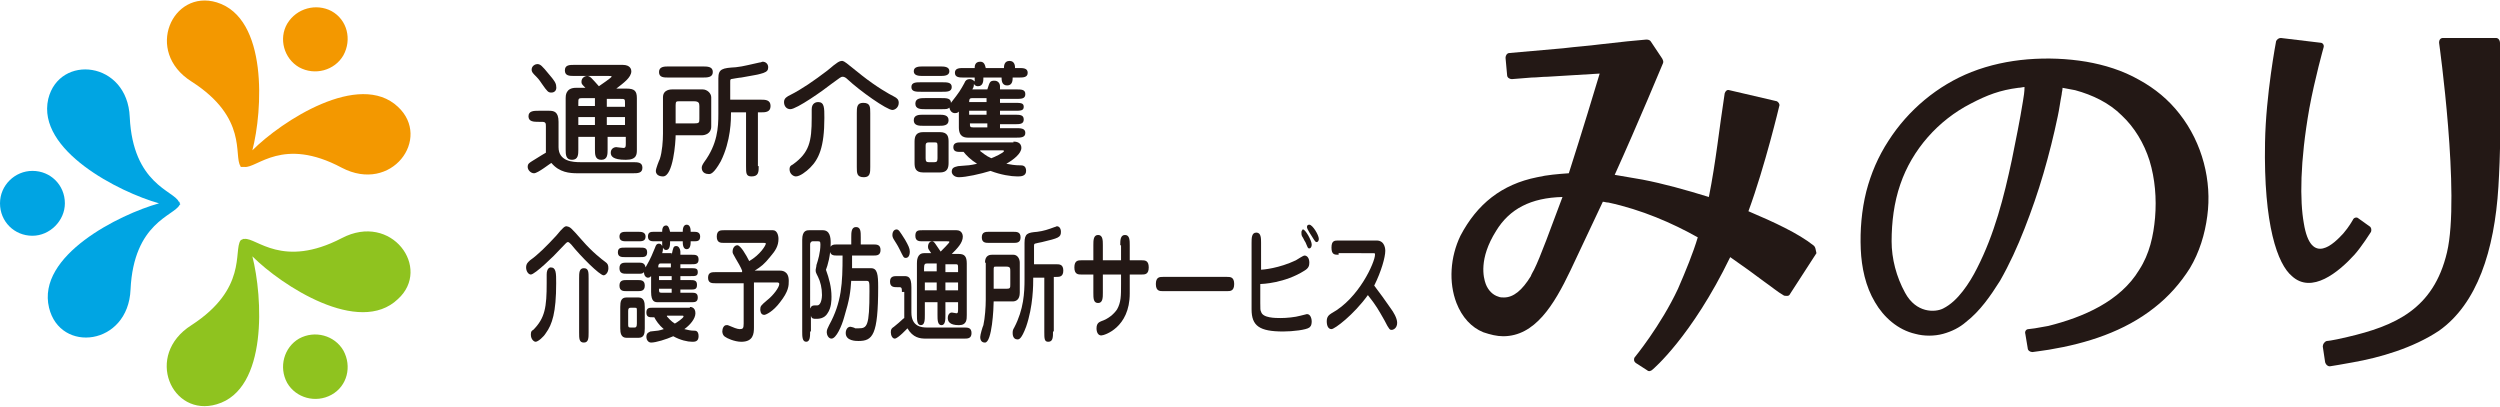
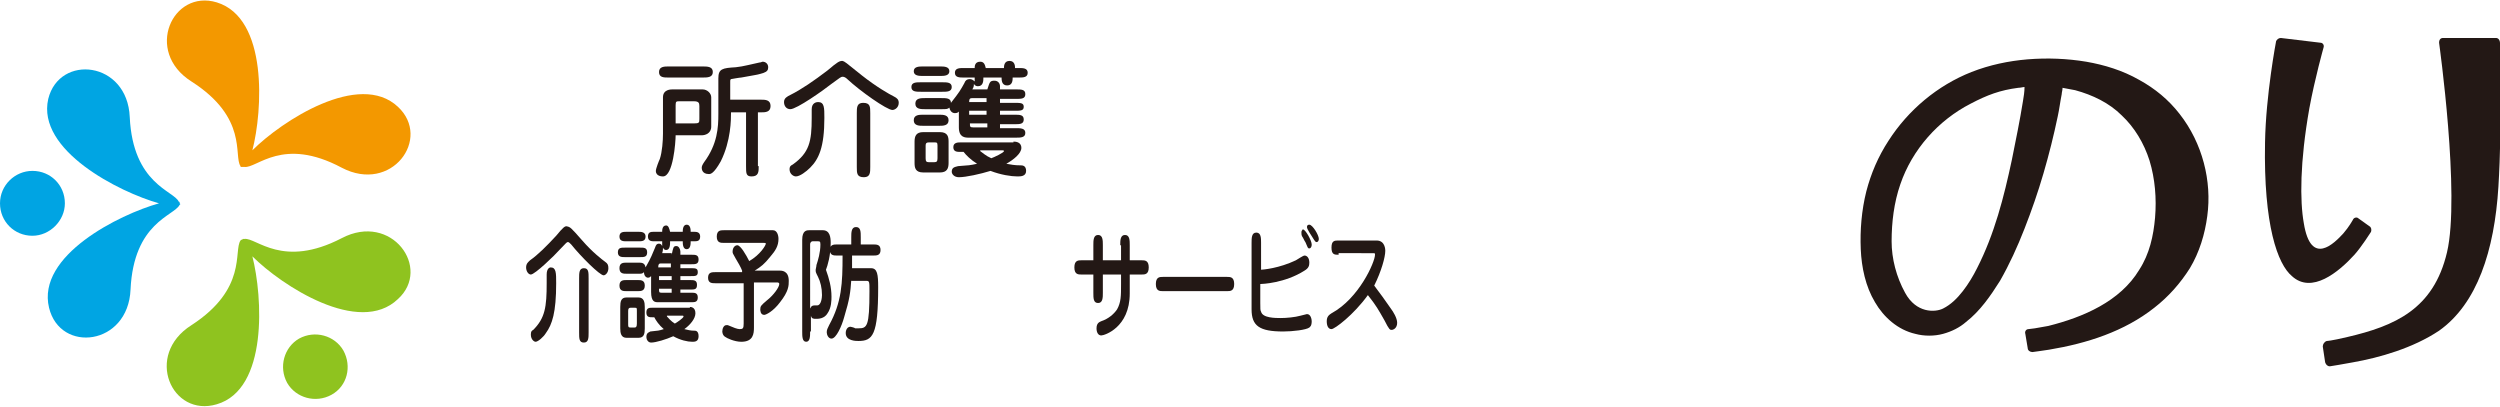
<svg xmlns="http://www.w3.org/2000/svg" version="1.1" x="0px" y="0px" width="316px" height="51.4px" viewBox="0 0 316 51.4" style="enable-background:new 0 0 316 51.4;" xml:space="preserve">
  <style type="text/css">
	.st0{opacity:0.2;}
	.st1{fill:#E38C12;}
	.st2{fill:#1C94CC;}
	.st3{fill:#82B328;}
	.st4{fill:#F3F3EB;}
	.st5{fill:#FFF4D6;}
	.st6{fill:#858636;}
	.st7{fill:none;stroke:#858636;stroke-miterlimit:10;}
	.st8{fill:none;stroke:#AEAEAE;stroke-miterlimit:10;}
	.st9{fill:#FEF5E5;}
	.st10{fill:none;stroke:#F39800;stroke-miterlimit:10;}
	.st11{fill:none;stroke:#858636;stroke-width:2;stroke-linecap:round;stroke-miterlimit:10;}
	.st12{fill:none;stroke:#858636;stroke-width:2;stroke-linecap:round;stroke-miterlimit:10;stroke-dasharray:4.97,4.97;}
	.st13{fill:#FFFFFF;}
	.st14{fill:none;stroke:#858636;stroke-linecap:round;stroke-linejoin:round;stroke-miterlimit:10;}
	.st15{fill:none;stroke:#FFFFFF;stroke-linecap:round;stroke-miterlimit:10;}
	.st16{fill:#231815;}
	.st17{fill:#F29600;}
	.st18{fill:#00A4E3;}
	.st19{fill:#8DC21F;}
	.st20{fill:#F39800;}
	.st21{fill:#00A5E3;}
	.st22{fill:#8FC31F;}
	.st23{fill:none;stroke:#858636;stroke-linecap:round;stroke-miterlimit:10;}
	.st24{fill:none;stroke:#858636;stroke-linecap:round;stroke-miterlimit:10;stroke-dasharray:3,3;}
	.st25{fill:none;stroke:#858636;stroke-width:2;stroke-linecap:round;stroke-miterlimit:10;stroke-dasharray:4.973,4.973;}
	.st26{fill:#FBE0B2;}
	.st27{fill:#F8C166;}
	.st28{fill:#F1905C;}
	.st29{fill:#F4A23B;}
	.st30{fill:#FFE8A9;}
	.st31{opacity:0.5;}
	.st32{opacity:0.3;}
	.st33{opacity:0.15;}
	.st34{fill:#F08300;}
	.st35{fill-rule:evenodd;clip-rule:evenodd;fill:#E60012;}
	.st36{fill:none;stroke:#FFFFFF;stroke-width:2.454;stroke-miterlimit:10;}
	.st37{fill-rule:evenodd;clip-rule:evenodd;fill:#00853C;}
	.st38{clip-path:url(#SVGID_00000116955361636880802740000009655458008897987244_);}
	.st39{fill:none;stroke:#E60012;stroke-width:12.707;stroke-linecap:round;stroke-linejoin:round;}
	.st40{fill:#E7380D;}
	.st41{fill:none;stroke:#E7380D;stroke-width:12.707;stroke-linecap:round;stroke-linejoin:round;}
	.st42{fill:#E60012;}
	.st43{fill:#E7E7D7;}
</style>
  <g id="背景">
</g>
  <g id="文字">
    <g>
      <g>
        <g>
          <path class="st20" d="M50.3,13.5c-4.9-4.6-14.7,1.8-18.4,5.5c1.3-5,2-16.7-4.5-18.7c-5.6-1.7-9.2,6.2-3.2,10      c7.2,4.6,5.3,9.4,6.2,10.7c0,0.1,0,0.1,0.1,0.1c0,0,0,0,0.1,0c0,0,0,0,0.1,0c0,0,0.1,0,0.2,0c1.6,0.2,4.8-3.9,12.3,0.1      C49.5,24.5,54.6,17.5,50.3,13.5z" />
-           <path class="st20" d="M37.8,8.5c2,1.1,4.5,0.4,5.6-1.5c1.1-2,0.5-4.5-1.5-5.6C40,0.4,37.5,1,36.3,3C35.2,4.9,35.9,7.4,37.8,8.5z      " />
        </g>
        <g>
          <path class="st21" d="M22.7,25.6c0-0.1,0-0.1-0.1-0.1c-0.6-1.4-5.8-2.2-6.2-10.7c-0.3-7.1-8.9-8-10.3-2.3      C4.6,19,15.1,24.3,20.1,25.7c-5,1.4-15.5,6.6-13.9,13.2c1.4,5.8,10,4.8,10.3-2.3c0.4-8.5,5.5-9.3,6.2-10.7c0,0,0.1-0.1,0.1-0.1      C22.7,25.7,22.7,25.7,22.7,25.6C22.7,25.7,22.7,25.6,22.7,25.6z" />
          <path class="st18" d="M8.2,25.7c0-2.3-1.8-4.1-4.1-4.1c-2.2,0-4.1,1.8-4.1,4.1c0,2.3,1.8,4.1,4.1,4.1      C6.3,29.8,8.2,27.9,8.2,25.7z" />
        </g>
        <g>
-           <path class="st22" d="M43.2,30.1c-7.5,3.9-10.8-0.1-12.3,0.1c-0.1,0-0.1,0-0.2,0c0,0,0,0-0.1,0.1c0,0,0,0-0.1,0      c0,0-0.1,0.1-0.1,0.1c-0.9,1.3,0.9,6.1-6.2,10.7c-6,3.8-2.5,11.7,3.2,10c6.5-1.9,5.8-13.6,4.5-18.7c3.7,3.7,13.5,10.1,18.4,5.4      C54.6,33.9,49.5,26.8,43.2,30.1z" />
+           <path class="st22" d="M43.2,30.1c-7.5,3.9-10.8-0.1-12.3,0.1c-0.1,0-0.1,0-0.2,0c0,0,0,0-0.1,0.1c0,0,0,0-0.1,0      c0,0-0.1,0.1-0.1,0.1c-0.9,1.3,0.9,6.1-6.2,10.7c-6,3.8-2.5,11.7,3.2,10c6.5-1.9,5.8-13.6,4.5-18.7c3.7,3.7,13.5,10.1,18.4,5.4      C54.6,33.9,49.5,26.8,43.2,30.1" />
          <path class="st22" d="M37.8,42.8c-1.9,1.1-2.6,3.6-1.5,5.6c1.1,1.9,3.6,2.6,5.6,1.5c2-1.1,2.6-3.6,1.5-5.6      C42.3,42.4,39.8,41.7,37.8,42.8z" />
        </g>
      </g>
      <g>
        <g>
          <path class="st16" d="M275.5,14.4c-1.4-1.8-3.1-3.2-5.1-4.3c-2.1-1.2-4.4-1.9-6.7-2.3c-2.4-0.4-4.9-0.5-7.4-0.3      c-2.4,0.2-4.8,0.7-7.1,1.6c-4.3,1.7-8,4.8-10.5,8.7c-1.3,2-2.2,4.1-2.8,6.4c-0.6,2.4-0.8,4.9-0.7,7.3c0.1,2.3,0.6,4.7,1.8,6.7      c1.1,1.9,2.9,3.5,5.1,4c1.1,0.3,2.4,0.3,3.5,0c1.1-0.3,2.1-0.8,2.9-1.5c1.8-1.4,3.1-3.3,4.3-5.2c1.2-2.1,2.2-4.3,3.1-6.6      c0.9-2.3,1.7-4.6,2.4-7c0.7-2.4,1.3-4.8,1.8-7.2c0.2-0.9,0.3-1.8,0.5-2.8c0-0.2,0.1-0.5,0.1-0.7c0,0,0-0.1,0-0.1      c0.5,0.1,1,0.2,1.6,0.3c2.2,0.6,4.3,1.6,5.9,3.2c1.6,1.5,2.8,3.5,3.5,5.7c0.7,2.3,0.9,4.8,0.7,7.2c-0.2,2.3-0.7,4.6-2,6.6      c-2.4,4-7.1,6-11.5,7.1c-0.6,0.1-1.1,0.2-1.7,0.3c-0.1,0-0.8,0.1-0.8,0.1c-0.3,0-0.5,0.3-0.4,0.6l0.3,1.8c0,0.3,0.3,0.5,0.6,0.5      c0,0,1.5-0.2,2.1-0.3c4.8-0.8,9.5-2.3,13.3-5.3c1.8-1.4,3.3-3.1,4.5-5c1.2-2,1.9-4.3,2.2-6.6C279.6,22.9,278.4,18.1,275.5,14.4z       M255.7,12.8c-0.4,2.5-0.9,4.9-1.4,7.4c-1,4.7-2.2,9.4-4.4,13.7c-0.5,1-1.1,2-1.8,2.9c-0.7,0.9-1.5,1.7-2.5,2.2      c-1,0.5-3.4,0.6-4.8-2c-1.1-2-1.7-4.3-1.7-6.5c0-2.4,0.3-4.9,1.1-7.2c1.5-4.4,4.8-8.1,8.9-10.2c2.1-1.1,3.7-1.7,6-2      c0.3,0,0.6-0.1,0.8-0.1C255.9,11.6,255.8,12.2,255.7,12.8z" />
          <g>
            <path class="st16" d="M297.6,32.2c0.9-1,2.1-2.9,2.1-2.9c0.1-0.3,0-0.6-0.2-0.7l-1.4-1c-0.2-0.2-0.6-0.1-0.7,0.2       c0,0-0.5,0.9-1.2,1.7c-1.1,1.2-4.1,4.3-5-1.3c-0.5-2.8-0.5-7.7,0.7-14.5c0.7-3.8,1.8-7.7,1.8-7.7c0.1-0.3-0.1-0.6-0.4-0.6       l-5-0.6c-0.3,0-0.5,0.2-0.6,0.4c0,0-1.3,6.8-1.4,12.8c-0.2,10.5,1.6,15.4,3.4,16.9C292.2,37.2,295.6,34.4,297.6,32.2z" />
            <path class="st16" d="M315.5,4.8l-6.7,0c-0.3,0-0.5,0.2-0.5,0.6c0,0,2.7,19.3,1,26.5c-1.7,7.2-6.6,9.3-12.6,10.7       c-2.1,0.5-2.6,0.5-2.6,0.5c-0.3,0.1-0.5,0.4-0.5,0.7l0.3,2c0.1,0.3,0.3,0.5,0.6,0.5c0,0,1.9-0.3,2.9-0.5       c3.4-0.6,7.6-1.8,10.9-4c4.8-3.4,7-10.1,7.5-18.2c0.5-8.1,0.2-18.2,0.2-18.2C316,5.1,315.8,4.8,315.5,4.8z" />
          </g>
        </g>
-         <path class="st16" d="M229.2,31c-1.9-1.5-4.9-2.9-8.2-4.3c2.1-5.7,3.9-13.3,3.9-13.3c0.1-0.2-0.1-0.5-0.3-0.6l-6-1.4     c-0.3-0.1-0.5,0.1-0.6,0.4c-0.7,4.5-1.1,8.6-2,13.1c-2.9-0.9-5.8-1.7-8.4-2.2c-1.1-0.2-2.3-0.4-3.5-0.6     c2.9-6.4,6.1-14.1,6.1-14.1c0.1-0.2,0-0.4-0.1-0.6l-1.4-2.1c-0.1-0.2-0.3-0.3-0.6-0.3c-1.2,0.1-3.3,0.3-5.8,0.6     c-1.5,0.2-3.1,0.3-4.7,0.5l-6.8,0.6c-0.3,0-0.5,0.3-0.5,0.6l0.2,2.2c0,0.3,0.3,0.5,0.6,0.5c0,0,2.5-0.2,2.5-0.2     c0.7,0,1.3-0.1,2-0.1c1.6-0.1,3.5-0.2,6.6-0.4c-0.6,2-2.2,7.3-3.9,12.6c-1.4,0.1-2.7,0.2-4,0.5c-4.5,0.9-7.6,3.4-9.7,7.4     c-1.3,2.7-1.5,5.9-0.5,8.5c0.7,1.8,1.9,3.1,3.4,3.7c0.9,0.3,1.7,0.5,2.5,0.5c4,0,6.4-3.9,8.5-8.3c0.9-1.9,2.4-5.1,4.1-8.7     c0.2,0,0.4,0.1,0.7,0.1c4.2,0.9,8.1,2.6,11.3,4.4c-0.6,2-1.5,4.2-2.5,6.5c-2.2,4.7-5.5,8.7-5.5,8.7c-0.1,0.2-0.1,0.5,0.2,0.7     l1.4,0.9c0.2,0.2,0.5,0.1,0.7-0.1c0,0,4.9-4.1,9.8-14.2c1.6,1.1,3.1,2.2,4.3,3.1c1,0.7,1.7,1.3,2.4,1.7c0.1,0.1,0.3,0.1,0.5,0.1     c0.2,0,0.3-0.1,0.4-0.3l3.3-5.1C229.5,31.6,229.5,31.2,229.2,31z M193.9,34.1c0,0-0.4,0.7-0.4,0.8c-1.1,1.8-2.2,2.7-3.4,2.7     c-0.2,0-0.5,0-0.7-0.1c-0.7-0.2-1.3-0.8-1.6-1.6c-0.3-0.8-0.9-3.2,1.3-6.7c1.7-2.8,4.4-4.2,8.4-4.3     C196,28.9,194.7,32.5,193.9,34.1z" />
      </g>
      <g>
        <g>
-           <path class="st16" d="M69,16c0-0.4,0-0.6-0.5-0.6h-0.4c-0.6,0-1.3,0-1.3-0.7c0-0.7,0.7-0.7,1.3-0.7h1.3c0.6,0,1.2,0.1,1.2,1.4      v3.2c0,1.8,1.8,1.9,2.8,1.9H80c0.6,0,1.2,0,1.2,0.7c0,0.7-0.6,0.7-1.2,0.7h-7c-1,0-2.3-0.1-3.3-1.3c-0.1,0-1.7,1.3-2.2,1.3      c-0.4,0-0.8-0.4-0.8-0.8c0-0.4,0.2-0.5,0.5-0.7c1.3-0.8,1.6-1,1.8-1.1C69,19.2,69,19,69,18.6V16z M69.7,11.7      c-0.4,0-0.5-0.1-1.2-1.1c-0.4-0.6-0.5-0.7-1-1.2c-0.3-0.3-0.3-0.5-0.3-0.6c0-0.5,0.5-0.7,0.7-0.7c0.4,0,0.6,0.2,1.5,1.3      c0.6,0.7,0.9,1.1,0.9,1.5C70.4,11.4,70.1,11.7,69.7,11.7z M73.1,17.2v1.7c0,0.6,0,1.3-0.8,1.3c-0.8,0-0.8-0.7-0.8-1.3v-6.5      c0-0.3,0-1.3,1.3-1.3H74c-0.5-0.5-0.5-0.5-0.5-0.8c0-0.5,0.5-0.7,0.7-0.7c0.4,0,0.6,0.3,1.5,1.3c0.3-0.2,1.6-1.1,1.6-1.2      c0-0.1,0-0.1-0.4-0.1h-4.3c-0.6,0-1.2,0-1.2-0.7c0-0.7,0.6-0.7,1.2-0.7h6.1c1,0,1.1,0.6,1.1,0.8c0,0.8-1,1.5-1.9,2.2h1.3      c1,0,1.3,0.3,1.3,1.2v6.5c0,0.6,0,1.3-1.4,1.3c-1.7,0-1.9-0.5-1.9-0.9c0-0.5,0.4-0.7,0.7-0.7c0.1,0,0.7,0.1,0.9,0.1      c0.3,0,0.3-0.2,0.3-0.6v-0.8h-2.3v1.6c0,0.6,0,1.3-0.8,1.3c-0.8,0-0.8-0.7-0.8-1.3v-1.6H73.1z M75.2,13.4v-1h-1.6      c-0.5,0-0.5,0.1-0.5,0.6v0.4H75.2z M73.1,14.8v1h2.1v-1H73.1z M79,13.4v-0.3c0-0.6,0-0.6-0.6-0.6h-1.7v1H79z M79,15.8v-1h-2.3v1      H79z" />
          <path class="st16" d="M83.8,12.3c0-1,1-1,1.2-1h3.8c0.6,0,1.1,0.5,1.1,1V16c0,0.9-0.8,1.1-1.2,1.1h-3.3c0,0.8-0.3,5.2-1.6,5.2      c-0.1,0-0.9,0-0.9-0.7c0-0.3,0.4-1.3,0.5-1.5c0.3-0.9,0.4-2.3,0.4-3.2V12.3z M88.8,8.4c0.6,0,1.3,0,1.3,0.7      c0,0.7-0.7,0.7-1.3,0.7h-4.3c-0.6,0-1.2,0-1.2-0.7c0-0.7,0.7-0.7,1.2-0.7H88.8z M85.4,15.6h2.3c0.7,0,0.7-0.1,0.7-0.6v-1.6      c0-0.4-0.1-0.6-0.7-0.6h-1.8c-0.4,0-0.5,0-0.5,0.5V15.6z M95.9,21c0,0.7,0,1.3-0.9,1.3c-0.7,0-0.7-0.4-0.7-1.3v-6.8h-1.9      c0,0.9,0,3.6-1.3,6.2C90.2,22,89.8,22,89.6,22c-0.9,0-0.9-0.7-0.9-0.8c0-0.2,0.1-0.4,0.3-0.7c1.7-2.3,1.8-4.4,1.8-6.1V9.9      c0-1.2,0.5-1.3,2.2-1.4C94,8.4,95,8.1,96,7.9c0.2,0,0.3-0.1,0.4-0.1c0.4,0,0.7,0.3,0.7,0.7c0,0.7-0.5,0.8-3.4,1.3      c-0.2,0-1.3,0.2-1.3,0.2c-0.1,0.1-0.1,0.1-0.1,0.3v2.3h3.9c0.5,0,1.2,0,1.2,0.8c0,0.8-0.7,0.8-1.2,0.8h-0.4V21z" />
          <path class="st16" d="M108.9,9.5c1.9,1.5,3.5,2.4,4.1,2.7c0.4,0.2,0.6,0.4,0.6,0.8c0,0.6-0.5,0.9-0.8,0.9      c-0.7,0-4.1-2.4-5.7-3.9c-0.2-0.2-0.4-0.3-0.6-0.3c-0.2,0-0.3,0.1-1.4,0.9c-1,0.8-4.4,3.2-5.2,3.2c-0.5,0-0.8-0.4-0.8-0.9      c0-0.5,0.4-0.7,0.8-0.9c1.4-0.7,3-1.8,4.7-3.1c1.3-1.1,1.5-1.2,1.9-1.2C106.8,7.8,106.8,7.8,108.9,9.5z M104.2,14.9      c0,3.7-0.7,5.2-1.8,6.3c-0.5,0.5-1.3,1.1-1.8,1.1c-0.3,0-0.8-0.3-0.8-0.9c0-0.4,0.2-0.5,0.4-0.6c2.1-1.5,2.4-2.9,2.4-5.9      c0-0.2,0-0.9,0-1.1c0-0.8,0.6-0.9,0.8-0.9C104.2,12.9,104.2,13.6,104.2,14.9z M110,21.1c0,0.7,0,1.3-0.8,1.3      c-0.9,0-0.9-0.5-0.9-1.3v-6.8c0-0.7,0-1.3,0.8-1.3c0.9,0,0.9,0.5,0.9,1.3V21.1z" />
          <path class="st16" d="M119.1,10.4c0.6,0,1.2,0,1.2,0.6c0,0.6-0.6,0.6-1.2,0.6h-2.7c-0.6,0-1.2,0-1.2-0.6c0-0.6,0.6-0.6,1.2-0.6      H119.1z M124.8,11.3c0.3-0.9,0.3-1.1,0.9-1.1c0.5,0,0.7,0.4,0.7,0.7c0,0.2,0,0.3,0,0.4h2c0.7,0,1.2,0,1.2,0.6      c0,0.6-0.5,0.6-1.2,0.6h-2v0.5h1.8c0.8,0,1.2,0,1.2,0.5c0,0.5-0.4,0.5-1.2,0.5h-1.8v0.5h1.8c0.7,0,1.2,0,1.2,0.6      c0,0.6-0.5,0.6-1.2,0.6h-1.8v0.5h2c0.6,0,1.2,0,1.2,0.6c0,0.6-0.6,0.6-1.2,0.6h-5.9c-0.5,0-1.3,0-1.3-1.3v-2      c-0.1,0.1-0.2,0.2-0.5,0.2c-0.3,0-0.6-0.2-0.7-0.7c-0.2,0.2-0.4,0.2-1,0.2h-2.1c-0.5,0-1.2,0-1.2-0.7c0-0.7,0.7-0.7,1.2-0.7h2.1      c0.6,0,1.2,0,1.2,0.6c1.1-1.4,1.2-1.6,1.7-2.5c0.1-0.3,0.3-0.5,0.7-0.5c0.2,0,0.4,0.1,0.6,0.3c0-0.1,0-0.2,0-0.5V9.8h-1.4      c-0.5,0-1.1,0-1.1-0.6c0-0.6,0.6-0.6,1.1-0.6h1.4c0-0.2,0-0.8,0.7-0.8c0.5,0,0.6,0.4,0.7,0.8h2.3c0-0.2,0-0.9,0.7-0.9      c0.7,0,0.7,0.7,0.7,0.9h0.5c0.5,0,1.1,0,1.1,0.6c0,0.6-0.6,0.6-1.1,0.6H128c0,0.3,0,1-0.7,1c-0.7,0-0.7-0.7-0.7-1h-2.3      c0,0.4,0,1.1-0.7,1.1c-0.2,0-0.4-0.1-0.5-0.3c0,0.2,0,0.4-0.2,0.7H124.8z M116.7,9.6c-0.5,0-1.2,0-1.2-0.6      c0-0.6,0.7-0.6,1.2-0.6h2.1c0.5,0,1.2,0,1.2,0.6c0,0.6-0.7,0.6-1.2,0.6H116.7z M118.7,14.5c0.5,0,1.2,0,1.2,0.7      c0,0.7-0.7,0.7-1.2,0.7h-2c-0.5,0-1.2,0-1.2-0.7c0-0.7,0.7-0.7,1.2-0.7H118.7z M118.8,16.7c1,0,1.1,0.6,1.1,1.2v2.7      c0,0.7-0.2,1.2-1.1,1.2h-2.1c-1,0-1.1-0.6-1.1-1.2v-2.7c0-0.7,0.2-1.2,1.1-1.2H118.8z M117.4,18c-0.3,0-0.4,0.1-0.4,0.4V20      c0,0.4,0.1,0.5,0.4,0.5h0.7c0.3,0,0.4-0.1,0.4-0.5v-1.6c0-0.4-0.1-0.4-0.4-0.4H117.4z M128.1,17.9c0.2,0,1,0,1,0.8      c0,0.7-1,1.5-1.9,2c0.6,0.1,1,0.2,1.8,0.2c0.2,0,0.7,0,0.7,0.7c0,0.7-0.7,0.7-1.1,0.7c-0.8,0-2.1-0.2-3.4-0.7      c-1.3,0.4-3.1,0.8-4,0.8c-0.6,0-0.9-0.4-0.9-0.7c0-0.6,0.5-0.6,0.8-0.7c1.4-0.1,1.5-0.1,2.4-0.3c-0.8-0.5-1.4-1.1-1.7-1.5h-0.4      c-0.4,0-0.9,0-0.9-0.6c0-0.6,0.6-0.6,0.9-0.6H128.1z M122.9,12.4c-0.3,0-0.4,0.1-0.4,0.5h2.2v-0.5H122.9z M122.5,14.5h2.2V14      h-2.2V14.5z M124.8,16.1v-0.5h-2.2c0,0.4,0,0.5,0.4,0.5H124.8z M123.9,19.1c0.3,0.2,0.7,0.6,1.4,0.9c0.3-0.1,1.6-0.7,1.6-0.9      c0-0.1-0.1-0.1-0.2-0.1H123.9z" />
          <path class="st16" d="M73.6,30.4c1.3,1.5,2.5,2.4,2.9,2.7c0.3,0.2,0.4,0.4,0.4,0.8c0,0.6-0.4,0.9-0.6,0.9      c-0.5,0-2.9-2.4-4.1-3.9c-0.2-0.2-0.3-0.3-0.4-0.3c-0.2,0-0.2,0.1-1,0.9c-0.7,0.8-3.2,3.2-3.7,3.2c-0.3,0-0.6-0.4-0.6-0.9      c0-0.5,0.3-0.7,0.5-0.9c1-0.7,2.1-1.8,3.3-3.1c0.9-1.1,1.1-1.2,1.3-1.2C72.1,28.7,72.1,28.7,73.6,30.4z M70.3,35.8      c0,3.7-0.5,5.2-1.3,6.3c-0.3,0.5-1,1.1-1.3,1.1c-0.2,0-0.6-0.3-0.6-0.9c0-0.4,0.1-0.5,0.3-0.6c1.5-1.5,1.7-2.9,1.7-5.9      c0-0.2,0-0.9,0-1.1c0-0.8,0.4-0.9,0.5-0.9C70.3,33.8,70.3,34.5,70.3,35.8z M74.4,42c0,0.7,0,1.3-0.6,1.3c-0.6,0-0.6-0.5-0.6-1.3      v-6.8c0-0.7,0-1.3,0.6-1.3c0.6,0,0.6,0.5,0.6,1.3V42z" />
          <path class="st16" d="M80.9,31.3c0.5,0,0.9,0,0.9,0.6c0,0.6-0.4,0.6-0.9,0.6h-1.9c-0.4,0-0.9,0-0.9-0.6c0-0.6,0.4-0.6,0.9-0.6      H80.9z M84.9,32.2c0.2-0.9,0.2-1.1,0.6-1.1c0.3,0,0.5,0.4,0.5,0.7c0,0.2,0,0.3,0,0.4h1.4c0.5,0,0.9,0,0.9,0.6      c0,0.6-0.4,0.6-0.9,0.6h-1.4v0.5h1.3c0.6,0,0.9,0,0.9,0.5c0,0.5-0.3,0.5-0.9,0.5h-1.3v0.5h1.2c0.5,0,0.9,0,0.9,0.6      s-0.3,0.6-0.9,0.6h-1.2V37h1.4c0.4,0,0.8,0,0.8,0.6s-0.4,0.6-0.8,0.6h-4.2c-0.4,0-0.9,0-0.9-1.3v-2c-0.1,0.1-0.2,0.2-0.4,0.2      c-0.2,0-0.5-0.2-0.5-0.7c-0.2,0.2-0.3,0.2-0.7,0.2h-1.5c-0.4,0-0.9,0-0.9-0.7c0-0.7,0.5-0.7,0.9-0.7h1.5c0.4,0,0.8,0,0.9,0.6      c0.8-1.4,0.8-1.6,1.2-2.5c0.1-0.3,0.2-0.5,0.5-0.5c0.2,0,0.3,0.1,0.4,0.3c0-0.1,0-0.2,0-0.5v-0.1h-1c-0.3,0-0.8,0-0.8-0.6      c0-0.6,0.4-0.6,0.8-0.6h1c0-0.2,0-0.8,0.5-0.8c0.3,0,0.4,0.4,0.5,0.8h1.6c0-0.2,0-0.9,0.5-0.9c0.5,0,0.5,0.7,0.5,0.9h0.4      c0.3,0,0.8,0,0.8,0.6c0,0.6-0.4,0.6-0.8,0.6h-0.4c0,0.3,0,1-0.5,1c-0.5,0-0.5-0.7-0.5-1h-1.6c0,0.4,0,1.1-0.5,1.1      c-0.2,0-0.3-0.1-0.4-0.3c0,0.2,0,0.4-0.1,0.7H84.9z M79.2,30.5c-0.4,0-0.9,0-0.9-0.6c0-0.6,0.5-0.6,0.9-0.6h1.5      c0.3,0,0.9,0,0.9,0.6c0,0.6-0.5,0.6-0.9,0.6H79.2z M80.6,35.4c0.4,0,0.9,0,0.9,0.7c0,0.7-0.5,0.7-0.9,0.7h-1.4      c-0.4,0-0.9,0-0.9-0.7c0-0.7,0.5-0.7,0.9-0.7H80.6z M80.7,37.6c0.7,0,0.8,0.6,0.8,1.2v2.7c0,0.7-0.1,1.2-0.8,1.2h-1.5      c-0.7,0-0.8-0.6-0.8-1.2v-2.7c0-0.7,0.1-1.2,0.8-1.2H80.7z M79.7,38.9c-0.2,0-0.3,0.1-0.3,0.4v1.6c0,0.4,0,0.5,0.3,0.5h0.5      c0.2,0,0.3-0.1,0.3-0.5v-1.6c0-0.4,0-0.4-0.3-0.4H79.7z M87.2,38.8c0.1,0,0.7,0,0.7,0.8c0,0.7-0.7,1.5-1.4,2      c0.5,0.1,0.7,0.2,1.3,0.2c0.1,0,0.5,0,0.5,0.7c0,0.7-0.5,0.7-0.8,0.7c-0.6,0-1.5-0.2-2.4-0.7c-0.9,0.4-2.2,0.8-2.8,0.8      c-0.4,0-0.6-0.4-0.6-0.7c0-0.6,0.4-0.6,0.5-0.7c1-0.1,1.1-0.1,1.7-0.3c-0.6-0.5-1-1.1-1.2-1.5h-0.3c-0.3,0-0.7,0-0.7-0.6      c0-0.6,0.4-0.6,0.7-0.6H87.2z M83.5,33.3c-0.2,0-0.3,0.1-0.3,0.5h1.6v-0.5H83.5z M83.3,35.4h1.6v-0.5h-1.6V35.4z M84.9,37v-0.5      h-1.6c0,0.4,0,0.5,0.3,0.5H84.9z M84.3,40c0.2,0.2,0.5,0.6,1,0.9c0.2-0.1,1.1-0.7,1.1-0.9c0-0.1-0.1-0.1-0.1-0.1H84.3z" />
          <path class="st16" d="M93.8,34.2c-0.2-0.5-0.5-1-0.8-1.5c-0.4-0.7-0.4-0.7-0.4-0.9c0-0.5,0.3-0.8,0.6-0.8c0.4,0,1.1,1.2,1.5,2      c1.4-0.8,2.1-2,2.1-2.2c0-0.1-0.1-0.1-0.3-0.1h-5c-0.4,0-0.9,0-0.9-0.8c0-0.8,0.5-0.8,0.9-0.8h6.2c0.5,0,0.7,0.6,0.7,1.1      c0,0.9-0.4,1.5-1,2.2c-0.8,1-1.2,1.3-2,1.8h3.1c0.3,0,1.2,0,1.2,1.3c0,0.6,0,1.3-1.1,2.7c-0.9,1.2-1.8,1.6-2,1.6      c-0.5,0-0.5-0.6-0.5-0.7c0-0.4,0.1-0.5,0.8-1.1c0.9-0.7,1.6-1.7,1.6-2.1c0-0.2-0.2-0.2-0.3-0.2h-2.9v5.7c0,0.8-0.1,1.8-1.6,1.8      c-0.9,0-1.9-0.5-2-0.6c-0.4-0.2-0.4-0.7-0.4-0.7c0-0.4,0.2-0.8,0.5-0.8c0.1,0,0.2,0,0.2,0c0.7,0.3,1.2,0.5,1.5,0.5      c0.4,0,0.5-0.1,0.5-0.7v-5.1h-3.6c-0.4,0-0.9,0-0.9-0.7c0-0.7,0.5-0.7,0.9-0.7H93.8z" />
          <path class="st16" d="M102.4,41.9c0,0.6,0,1.3-0.5,1.3c-0.5,0-0.5-0.7-0.5-1.3V30.3c0-1.2,0.6-1.2,0.9-1.2h1.7      c0.9,0,1,0.9,1,1.6c0,1.6-0.4,2.9-0.6,3.4c0.4,1.1,0.7,2.2,0.7,3.4c0,0.4,0,1.4-0.5,2.1c-0.4,0.7-1.2,0.7-1.4,0.7      c-0.4,0-0.6,0-0.7-0.4V41.9z M102.4,39c0.2-0.4,0.3-0.4,0.9-0.4c0.5,0,0.6-1,0.6-1.3c0-0.9-0.2-1.7-0.5-2.3      c-0.3-0.6-0.3-0.6-0.3-0.9c0-0.1,0.1-0.4,0.1-0.6c0.2-0.6,0.5-1.6,0.5-2.6c0-0.4-0.1-0.4-0.3-0.4h-0.7c-0.1,0-0.3,0.1-0.3,0.4      V39z M107.6,35.4c-0.1,1.5-0.2,2.4-0.9,4.7c-0.3,1.1-1,2.7-1.6,2.7c-0.4,0-0.6-0.5-0.6-0.8c0-0.3,0.1-0.5,0.3-0.9      c1.6-2.9,1.7-5.3,1.7-8.8h-0.7c-0.4,0-0.9,0-0.9-0.7c0-0.7,0.5-0.7,0.9-0.7h1.8v-0.9c0-0.6,0-1.3,0.6-1.3c0.6,0,0.6,0.6,0.6,1.3      v0.9h1.6c0.4,0,0.9,0,0.9,0.7c0,0.7-0.5,0.7-0.9,0.7h-2.7c0,0.3,0,0.7,0,1.6h2.4c0.8,0,0.9,0.8,0.9,2.4c0,6.1-0.7,6.8-2.5,6.8      c-0.3,0-1.6,0-1.6-1c0-0.4,0.2-0.8,0.6-0.8c0,0,0.5,0.1,0.6,0.2c0.1,0,0.3,0,0.4,0c1.1,0,1.4-0.2,1.4-4.7c0-1.2,0-1.3-0.4-1.3      H107.6z" />
-           <path class="st16" d="M114,36.9c0-0.4,0-0.6-0.3-0.6h-0.3c-0.4,0-0.9,0-0.9-0.7c0-0.7,0.5-0.7,0.9-0.7h0.9      c0.5,0,0.9,0.1,0.9,1.4v3.2c0,1.8,1.3,1.9,2,1.9h4.7c0.4,0,0.9,0,0.9,0.7c0,0.7-0.5,0.7-0.9,0.7h-4.9c-0.7,0-1.6-0.1-2.3-1.3      c0,0-1.2,1.3-1.6,1.3c-0.3,0-0.5-0.4-0.5-0.8c0-0.4,0.1-0.5,0.4-0.7c1-0.8,1.1-1,1.3-1.1c0-0.3,0-0.4,0-0.8V36.9z M114.5,32.6      c-0.3,0-0.3-0.1-0.8-1.1c-0.3-0.6-0.4-0.7-0.7-1.2c-0.2-0.3-0.2-0.5-0.2-0.6c0-0.5,0.3-0.7,0.5-0.7c0.3,0,0.4,0.2,1.1,1.3      c0.4,0.7,0.6,1.1,0.6,1.5C115,32.3,114.8,32.6,114.5,32.6z M116.9,38.1v1.7c0,0.6,0,1.3-0.5,1.3c-0.5,0-0.5-0.7-0.5-1.3v-6.5      c0-0.3,0-1.3,0.9-1.3h0.9c-0.3-0.5-0.4-0.5-0.4-0.8c0-0.5,0.3-0.7,0.5-0.7c0.3,0,0.4,0.3,1.1,1.3c0.2-0.2,1.1-1.1,1.1-1.2      c0-0.1,0-0.1-0.3-0.1h-3.1c-0.4,0-0.9,0-0.9-0.7s0.4-0.7,0.9-0.7h4.3c0.7,0,0.8,0.6,0.8,0.8c0,0.8-0.7,1.5-1.4,2.2h0.9      c0.7,0,1,0.3,1,1.2v6.5c0,0.6,0,1.3-1,1.3c-1.2,0-1.4-0.5-1.4-0.9c0-0.5,0.3-0.7,0.5-0.7c0.1,0,0.5,0.1,0.6,0.1      c0.2,0,0.2-0.2,0.2-0.6v-0.8h-1.6v1.6c0,0.6,0,1.3-0.5,1.3c-0.5,0-0.5-0.7-0.5-1.3v-1.6H116.9z M118.4,34.3v-1h-1.2      c-0.3,0-0.4,0.1-0.4,0.6v0.4H118.4z M116.9,35.7v1h1.5v-1H116.9z M121.1,34.3V34c0-0.6,0-0.6-0.4-0.6h-1.2v1H121.1z M121.1,36.7      v-1h-1.6v1H121.1z" />
-           <path class="st16" d="M124.5,33.2c0-1,0.7-1,0.9-1h2.7c0.5,0,0.8,0.5,0.8,1v3.8c0,0.9-0.5,1.1-0.9,1.1h-2.4      c0,0.8-0.2,5.2-1.1,5.2c-0.1,0-0.6,0-0.6-0.7c0-0.3,0.3-1.3,0.4-1.5c0.2-0.9,0.3-2.3,0.3-3.2V33.2z M128.1,29.3      c0.4,0,0.9,0,0.9,0.7c0,0.7-0.5,0.7-0.9,0.7H125c-0.4,0-0.9,0-0.9-0.7c0-0.7,0.5-0.7,0.9-0.7H128.1z M125.6,36.5h1.6      c0.5,0,0.5-0.1,0.5-0.6v-1.6c0-0.4,0-0.6-0.5-0.6h-1.3c-0.3,0-0.3,0-0.3,0.5V36.5z M133.1,41.9c0,0.7,0,1.3-0.6,1.3      c-0.5,0-0.5-0.4-0.5-1.3v-6.8h-1.4c0,0.9,0,3.6-0.9,6.2c-0.6,1.6-0.9,1.6-1.1,1.6c-0.6,0-0.6-0.7-0.6-0.8c0-0.2,0-0.4,0.2-0.7      c1.2-2.3,1.3-4.4,1.3-6.1v-4.6c0-1.2,0.4-1.3,1.6-1.4c0.8-0.1,1.4-0.3,2.2-0.6c0.1,0,0.2-0.1,0.3-0.1c0.3,0,0.5,0.3,0.5,0.7      c0,0.7-0.3,0.8-2.4,1.3c-0.1,0-0.9,0.2-0.9,0.2c-0.1,0.1-0.1,0.1-0.1,0.3v2.3h2.8c0.4,0,0.9,0,0.9,0.8c0,0.8-0.5,0.8-0.9,0.8      h-0.3V41.9z" />
          <path class="st16" d="M141.6,31c0-0.6,0-1.3,0.6-1.3c0.6,0,0.6,0.7,0.6,1.3v1.9h1.5c0.4,0,0.9,0,0.9,0.9s-0.5,0.9-0.9,0.9h-1.5      v2.4c0,4.3-3.2,5.3-3.6,5.3c-0.4,0-0.6-0.4-0.6-0.9c0-0.7,0.4-0.8,0.6-0.9c0.9-0.3,1.6-0.9,2-1.5c0.5-0.9,0.5-1.7,0.5-3.2v-1.2      h-2.3v2.3c0,0.6,0,1.3-0.6,1.3c-0.6,0-0.6-0.6-0.6-1.3v-2.3h-1.5c-0.4,0-0.9,0-0.9-0.9s0.5-0.9,0.9-0.9h1.5V31      c0-0.6,0-1.3,0.6-1.3c0.6,0,0.6,0.7,0.6,1.3v1.9h2.3V31z" />
          <path class="st16" d="M147,36.8c-0.4,0-0.9,0-0.9-0.9c0-0.9,0.5-0.9,0.9-0.9h8.1c0.4,0,0.9,0,0.9,0.9c0,0.9-0.5,0.9-0.9,0.9H147      z" />
          <path class="st16" d="M159.2,34.1c0.5,0,2.5-0.2,4.6-1.2c0.2-0.1,0.9-0.6,1.1-0.6c0.3,0,0.6,0.3,0.6,0.9c0,0.4-0.1,0.7-0.6,1      c-2.5,1.6-5.4,1.7-5.6,1.7v2.4c0,0.8,0,0.9,0.1,1.1c0.2,0.8,1.8,0.8,2.5,0.8c0.7,0,1.8-0.1,2.5-0.3c0.1,0,0.7-0.2,0.8-0.2      c0.5,0,0.6,0.7,0.6,0.9c0,0.6-0.2,0.7-0.3,0.8c-0.4,0.3-2.1,0.5-3.3,0.5c-3,0-4-0.7-4-2.8v-8.4c0-0.6,0-1.3,0.6-1.3      c0.6,0,0.6,0.7,0.6,1.3V34.1z M164.7,29c0.3,0,1.1,1.4,1.1,1.9c0,0.4-0.2,0.5-0.3,0.5c-0.2,0-0.2-0.1-0.5-0.8      c-0.1-0.1-0.3-0.6-0.4-0.7c-0.1-0.2-0.1-0.3-0.1-0.5c0-0.1,0-0.2,0.1-0.3C164.6,29,164.7,29,164.7,29z M166.4,30.6      c-0.1,0-0.2-0.1-0.5-0.6c-0.1-0.2-0.7-1-0.7-1.3c0-0.2,0.1-0.3,0.3-0.3c0.4,0,1.2,1.3,1.2,1.8C166.7,30.2,166.7,30.6,166.4,30.6      z" />
          <path class="st16" d="M169.2,32.2c-0.5,0-0.9,0-0.9-0.9c0-0.9,0.4-0.9,0.9-0.9h4.8c1.1,0,1.1,1.2,1.1,1.3c0,0.8-0.5,2.6-1.4,4.4      c0.7,0.9,1.4,1.9,2.1,2.9c0.3,0.4,0.8,1.2,0.8,1.8c0,0.7-0.5,0.9-0.7,0.9c-0.2,0-0.3,0-0.9-1.2c-0.8-1.4-1-1.8-2.1-3.2      c-1.8,2.5-4.2,4.3-4.6,4.3c-0.4,0-0.6-0.4-0.6-1c0-0.6,0.3-0.8,0.6-1c3.5-1.9,5.5-6.5,5.5-7.4c0-0.2,0-0.2-0.3-0.2H169.2z" />
        </g>
      </g>
    </g>
  </g>
</svg>